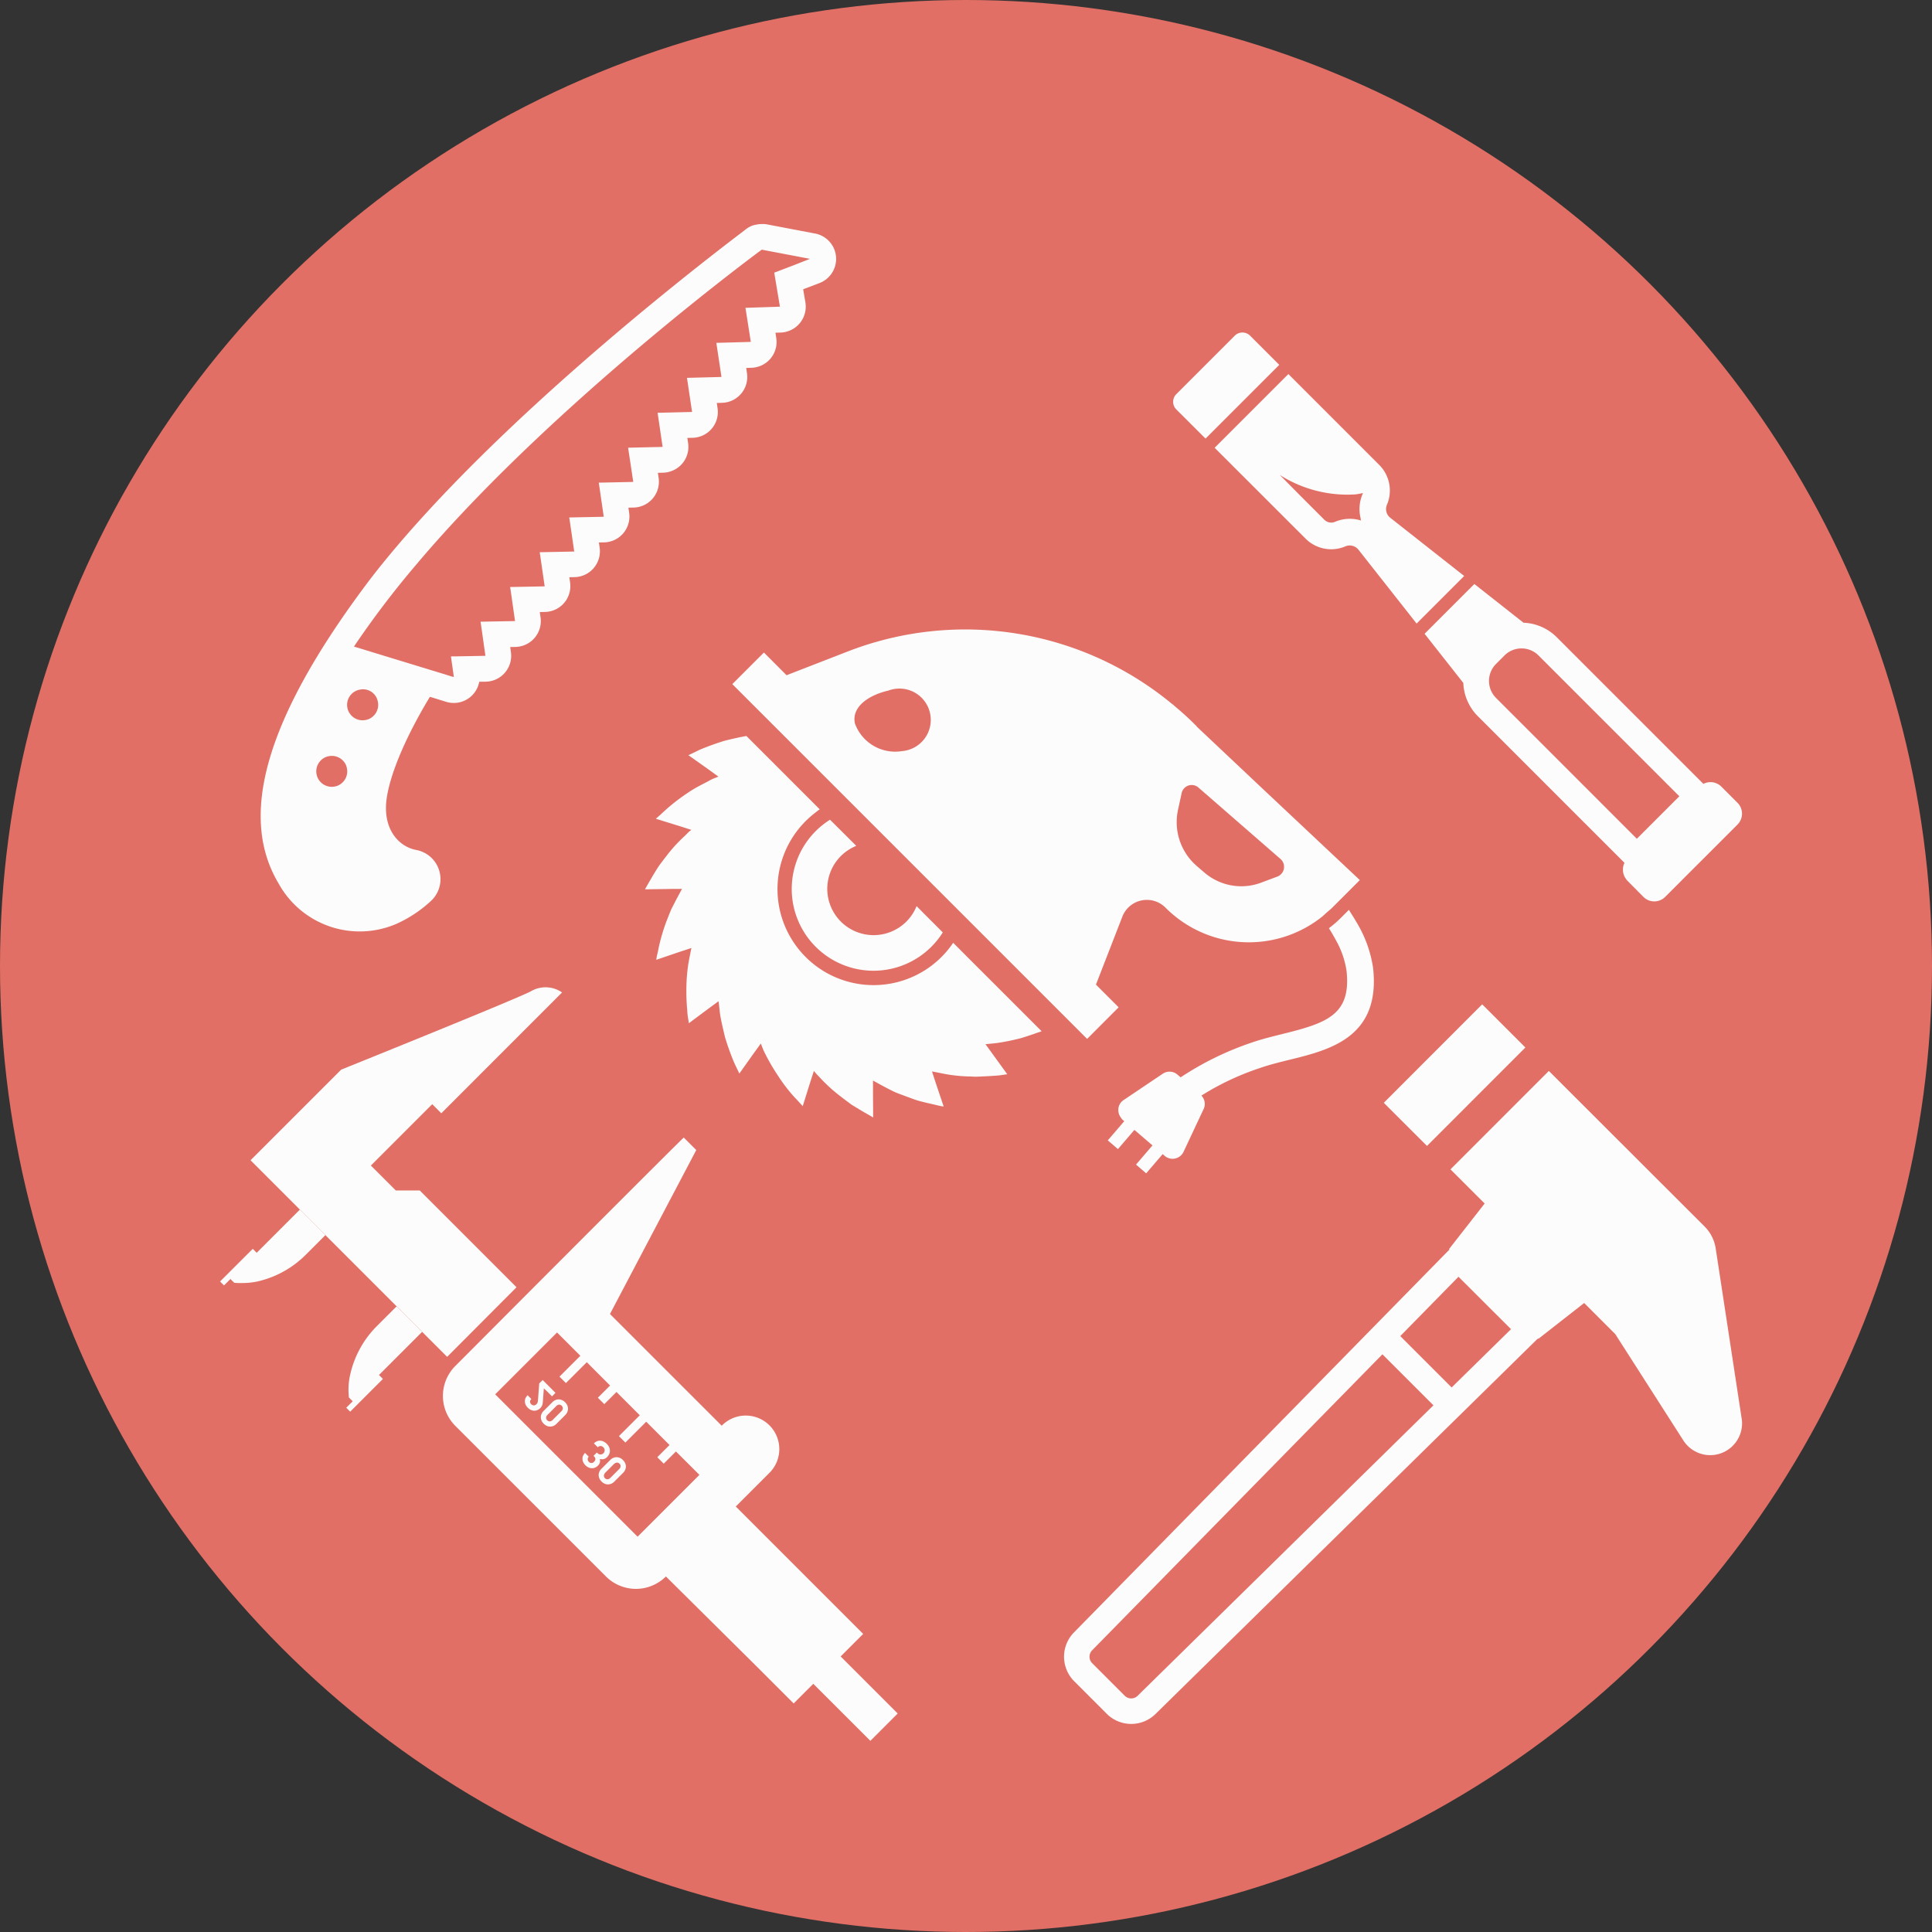
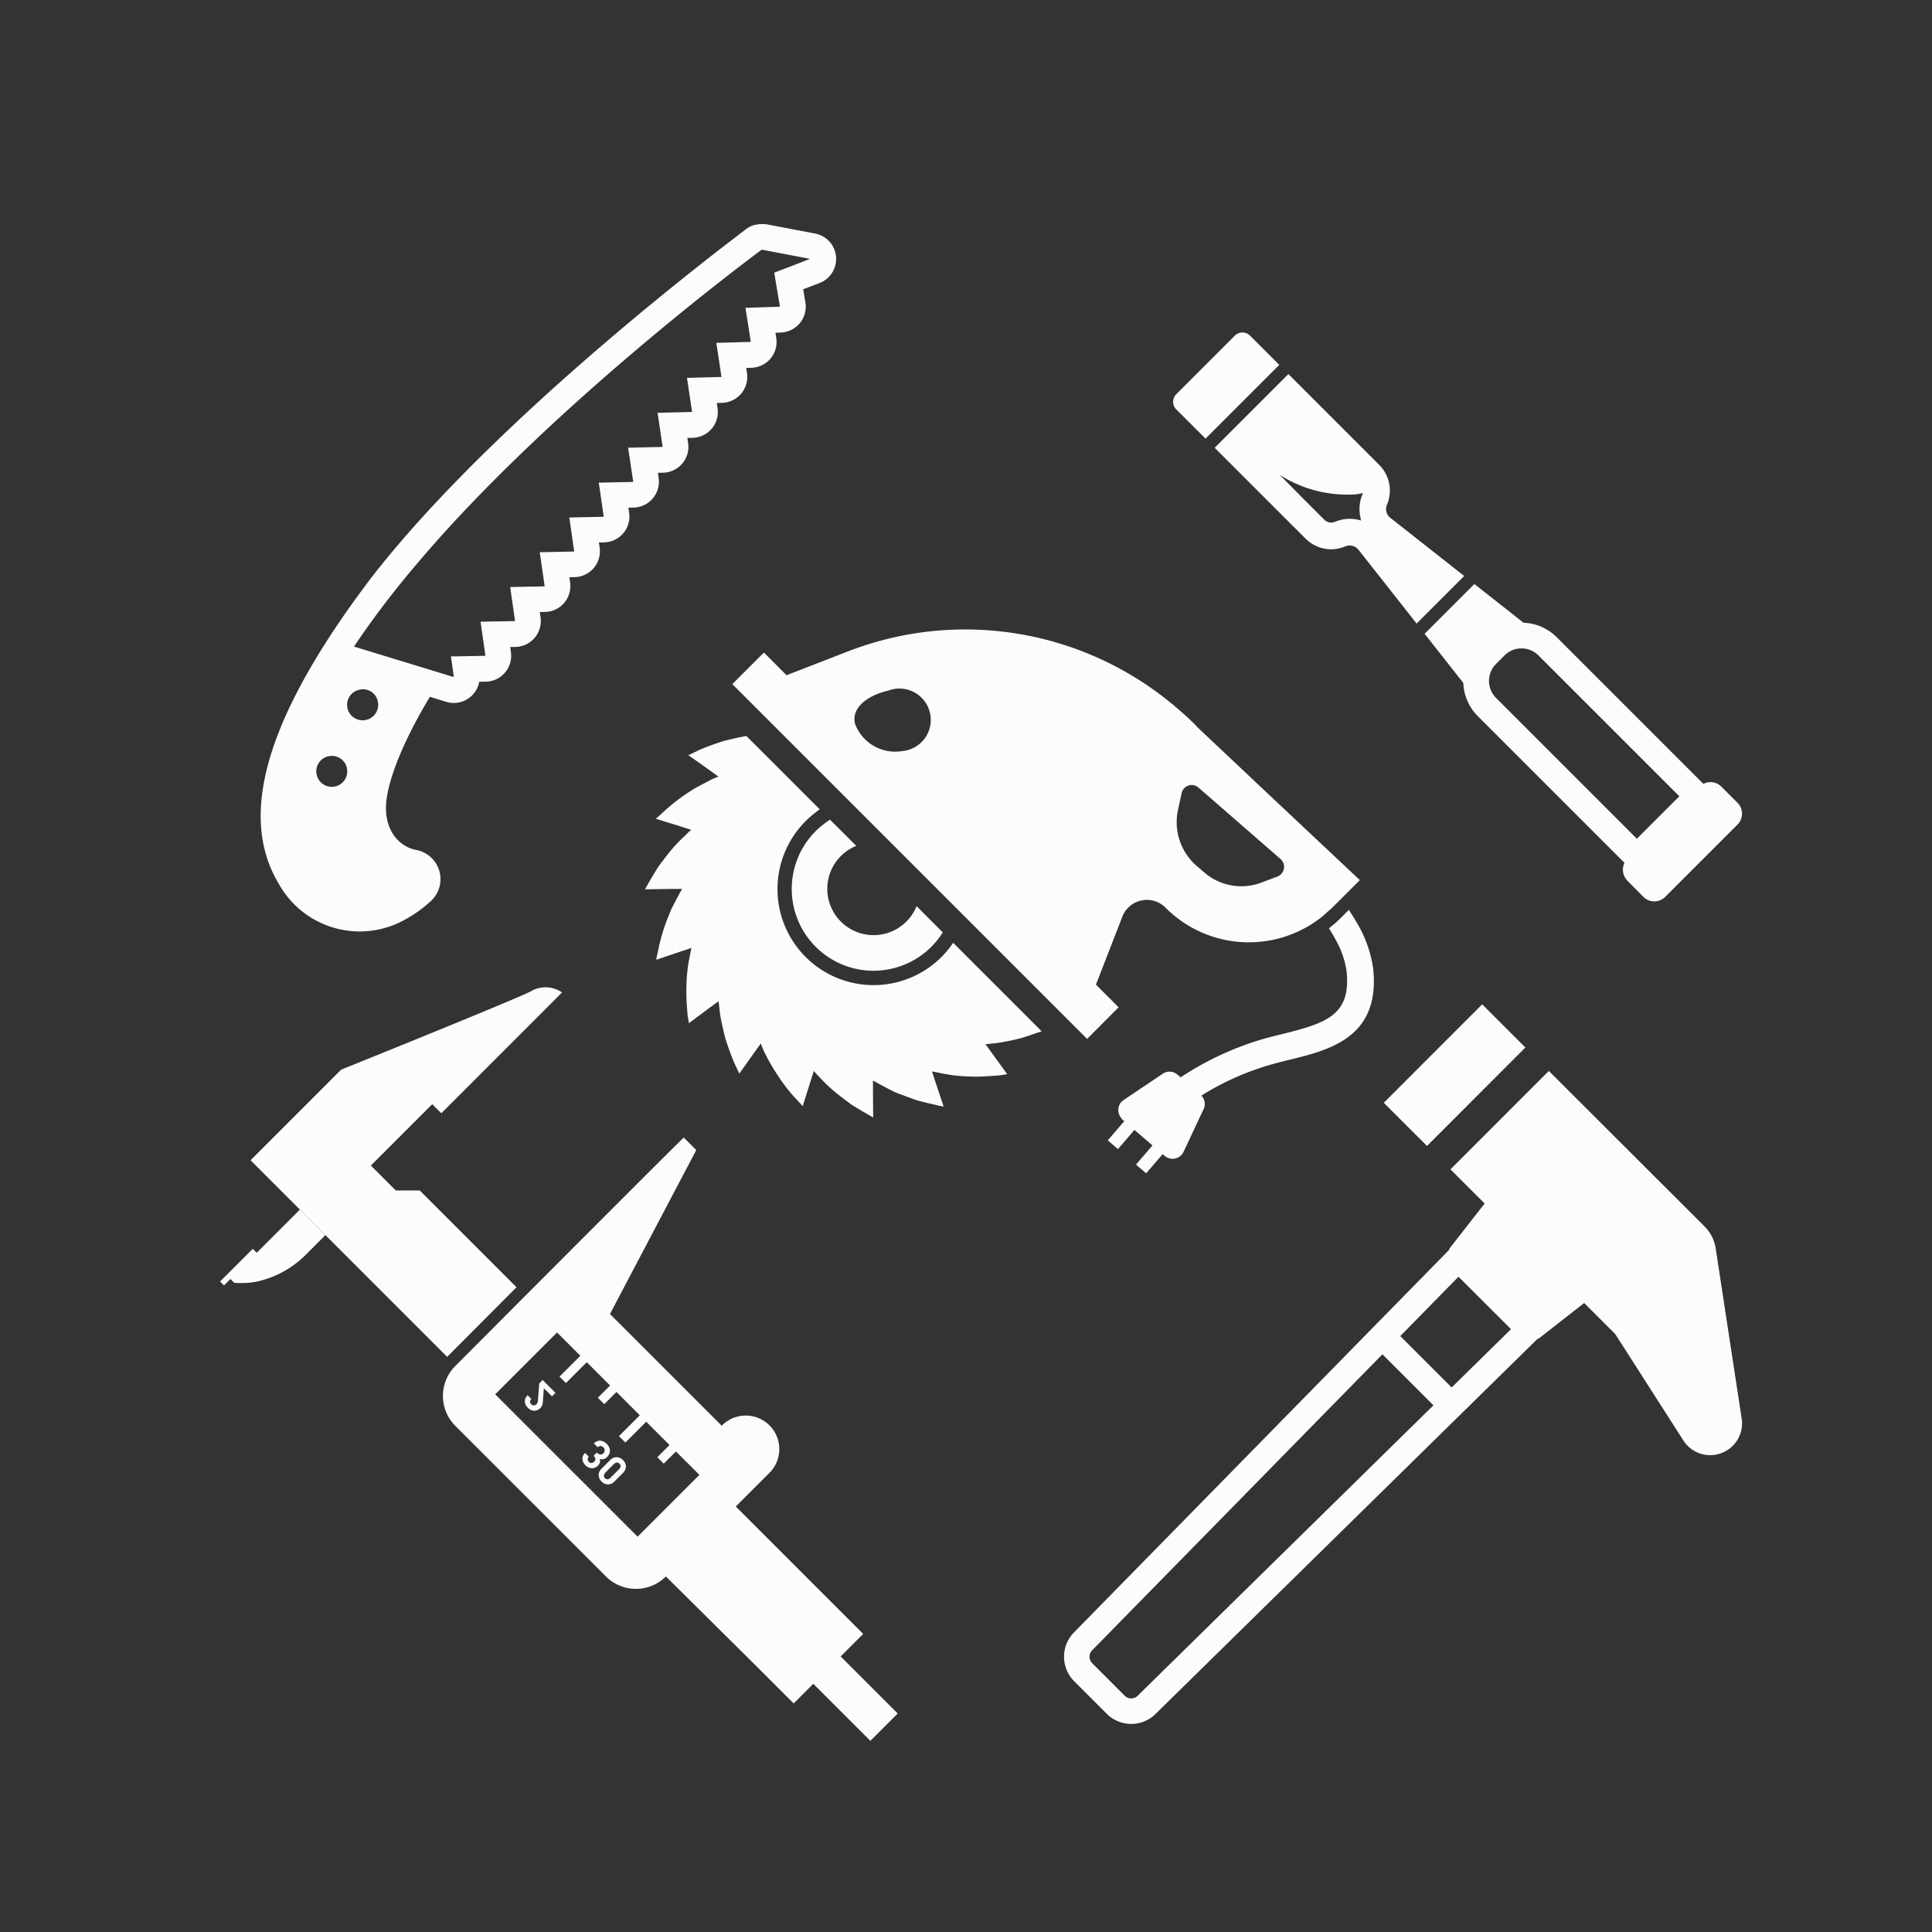
<svg xmlns="http://www.w3.org/2000/svg" width="180" height="180" viewBox="0 0 180 180">
  <rect x="0" y="0" width="180" height="180" fill="#333333" stroke="none" />
  <g id="グループ_2878" data-name="グループ 2878" transform="translate(5725 -6650.563)">
-     <circle id="楕円形_329" data-name="楕円形 329" cx="90" cy="90" r="90" transform="translate(-5725 6650.563)" fill="#e16f65" />
    <g id="ダイヤルノギスの無料アイコン素材" transform="translate(-5640.665 6744.135)">
      <path id="パス_7011" data-name="パス 7011" d="M255.512,4.02,251.588.1,251.5.014h0L251.487,0l-9.11,9.117-.03.03-.013.013-.013.014,4.025,4.019Z" transform="translate(-197.731)" fill="#fcfcfc" />
      <path id="パス_7012" data-name="パス 7012" d="M77.931,79.753,75.513,63.909a3.674,3.674,0,0,0-1.035-2.044L60.026,47.431l-.046-.046h0l-.013-.013L50.934,56.41l-.119.119,0,0-.013.013,3.185,3.182-3.316,4.245.04.04-34.97,35.66a3.23,3.23,0,0,0,0,4.56l3.037,3.037a3.227,3.227,0,0,0,4.554.008L58.845,72.4l.047-.047L59,72.3l.014.014,4.244-3.32,2.9,2.9L72.5,81.8a2.968,2.968,0,0,0,5.435-2.046ZM56.444,71.43l-5.533,5.433-4.786-4.786,5.424-5.53L56.41,71.4ZM17.426,101.342,44.462,73.773,49.189,78.5l.026.027-27.558,27.06a.851.851,0,0,1-1.2,0l-3.037-3.037A.853.853,0,0,1,17.426,101.342Z" transform="translate(0 -41.168)" fill="#fcfcfc" />
    </g>
    <g id="携帯用ノコギリのアイコン素材" transform="translate(-5700.715 6671.438)">
      <path id="パス_7010" data-name="パス 7010" d="M58.163,32.963c11.811-15.242,34-31.76,34.9-32.471a2.428,2.428,0,0,1,.574-.335,2.41,2.41,0,0,1,.423-.105L94.1.044A2.351,2.351,0,0,1,94.53,0l.016,0c.015,0,.03,0,.045,0A2.287,2.287,0,0,1,95,.024L99.52.884a2.407,2.407,0,0,1,.464,4.592l-.052.021-1.523.579.208,1.229A2.421,2.421,0,0,1,98.1,9.229a2.424,2.424,0,0,1-1.782.88l-.457.014-.035,0,.074.488a2.4,2.4,0,0,1-1.465,2.6,2.463,2.463,0,0,1-.845.181l-.454.013-.035,0,.072.485a2.411,2.411,0,0,1-1.47,2.586,2.43,2.43,0,0,1-.851.179l-.458.014-.034,0,.071.481a2.4,2.4,0,0,1-1.467,2.585,2.424,2.424,0,0,1-.854.18l-.456.01-.037,0,.072.485a2.408,2.408,0,0,1-.54,1.9,2.436,2.436,0,0,1-1.787.856l-.453.009-.037,0,.071.481a2.409,2.409,0,0,1-2.333,2.757l-.451.011-.034,0,.071.481a2.41,2.41,0,0,1-2.334,2.753l-.448.007-.038,0,.07.477a2.408,2.408,0,0,1-2.334,2.753l-.452.009-.038,0,.071.481a2.424,2.424,0,0,1-.548,1.906,2.387,2.387,0,0,1-.923.668,2.415,2.415,0,0,1-.867.181l-.447.008-.039,0,.069.477A2.413,2.413,0,0,1,71.6,39.4l-.452.008-.034,0,.066.478a2.411,2.411,0,0,1-2.336,2.75l-.616.009a2.408,2.408,0,0,1-3.077,1.869l-1.518-.468C61.476,47.6,59.927,51.16,59.6,53.549c-.392,2.849,1.154,4.467,2.755,4.766A2.767,2.767,0,0,1,63.7,63.094a11.917,11.917,0,0,1-3.151,2.09,8.626,8.626,0,0,1-11-3.722C45.932,55.443,47.856,46.544,58.163,32.963Zm7.7,9.238-.179-1.27-.039-.266-.044-.324-.007-.037h0l0-.021.388-.006.18,0,2.374-.044.268-.007-.4-2.816-.051-.34h0l0-.021,2.881-.053.329-.008-.4-2.8-.053-.35h0l0-.021,2.885-.054.329-.009-.407-2.815-.052-.342h0l0-.021,2.87-.057.342-.009-.407-2.8-.054-.351h0l0-.021,2.878-.058.334-.009-.409-2.811-.053-.345h0l0-.02,2.872-.061.339-.01L82.152,21.2l-.052-.341h0l0-.021,2.879-.066.334-.01-.414-2.82-.052-.335h0l0-.021,2.888-.07.323-.01-.421-2.814-.053-.341h0l0-.021,2.886-.074.327-.011-.425-2.817-.053-.337h0l0-.021,2.874-.08.336-.012L93.09,8.173l-.056-.346h0l0-.021,2.854-.095.354-.014L95.713,4.53l1.82-.694,1.508-.594L94.55,2.387s-19.64,14.435-32.215,29.37A85.634,85.634,0,0,0,56.6,39.3c-.021.033-.033.055-.04.067l8.116,2.479.306.092.629.2Zm-9.974,8.449a1.4,1.4,0,0,0-.061-.206,1.441,1.441,0,0,0-1.539-.879c-.046.006-.091.016-.135.027a1.482,1.482,0,0,0-.209.062,1.442,1.442,0,0,0,.749,2.763c.045-.006.09-.016.134-.027a1.427,1.427,0,0,0,.21-.062,1.521,1.521,0,0,0,.19-.1,1.373,1.373,0,0,0,.122-.081,1.418,1.418,0,0,0,.293-.291c.03-.041.058-.082.084-.126a1.441,1.441,0,0,0,.157-.374,1.5,1.5,0,0,0,.03-.147,1.44,1.44,0,0,0,0-.414A1.423,1.423,0,0,0,55.888,50.651Zm1.824-4.46a1.46,1.46,0,0,0,.21-.062,1.414,1.414,0,0,0,.19-.1c.042-.026.084-.052.123-.082a1.458,1.458,0,0,0,.376-.418,1.462,1.462,0,0,0,.157-.375,1.424,1.424,0,0,0,.03-.146,1.439,1.439,0,0,0,0-.414c-.007-.048-.017-.1-.028-.143a1.394,1.394,0,0,0-1.6-1.084c-.045.006-.09.016-.135.026a1.439,1.439,0,0,0,.54,2.825C57.624,46.21,57.668,46.2,57.712,46.191Z" transform="translate(-47.864 -0.001)" fill="#fcfcfc" />
    </g>
    <g id="ノギスのフリーアイコン素材_1" data-name="ノギスのフリーアイコン素材 1" transform="translate(-5704.5 6742.563)">
      <path id="パス_7002" data-name="パス 7002" d="M271.611,11.683l-.024.025h0l-.015.015-.847-.847-5.716,5.716,2.321,2.321,2.232,0,9.018,9.017c-2.5,2.509-4.818,4.835-6.464,6.485L253.8,16.1l8.441-8.442S278.094,1.272,279.881.379A2.7,2.7,0,0,1,282.8.45l.007,0h0l.018.013Z" transform="translate(-250.956 -0.001)" fill="#fcfcfc" />
      <path id="パス_7003" data-name="パス 7003" d="M417.717,154.64l.367.367,4-4,.008-.008h0l.016-.016,2.359,2.359,0,.005h0l.016.016-1.762,1.762a9.265,9.265,0,0,1-4.557,2.552,6.85,6.85,0,0,1-1.486.148h-.006a5.44,5.44,0,0,1-.68-.023l-.354-.353-.6.6-.367-.367Z" transform="translate(-414.668 -130.288)" fill="#fcfcfc" />
-       <path id="パス_7004" data-name="パス 7004" d="M349.174,225.22a6.352,6.352,0,0,1,.126-2.173,9.266,9.266,0,0,1,2.552-4.557l1.763-1.762,2.359,2.359.005,0h0l.016.015-4.021,4.021.367.367-3.049,3.049-.367-.367.6-.6Z" transform="translate(-337.165 -187.017)" fill="#fcfcfc" />
      <path id="パス_7005" data-name="パス 7005" d="M26.922,123.247c1.7-1.7,4-4.014,6.464-6.485,2.83-2.835,5.874-5.885,8.46-8.471,3.567-3.567,6.263-6.252,6.319-6.282l1.163,1.163-8.04,15.276L51.7,128.856a3.125,3.125,0,1,1,4.419,4.419l-3.109,3.108,11.828,11.828.026.026h0l.015.015-2.1,2.1,5.29,5.29.011.011h0l.016.015-2.546,2.546L60.232,152.9l-1.815,1.815h0l-.016.015-3.477-3.477L46.5,142.9h0a3.953,3.953,0,0,1-5.587,0L26.882,128.872a3.947,3.947,0,0,1-.005-5.579Zm20.512,8.008-1.121,1.121,0,0h0l-.015.015-.6-.6,1.139-1.138-2.171-2.171-1.943,1.943-.6-.6,1.943-1.943-2.171-2.171-1.121,1.121,0,0h0l-.015.016-.6-.6,1.139-1.139-2.17-2.171-1.943,1.943-.6-.6,1.943-1.943-2.171-2.17-2.479,2.479-3.283,3.283,13.265,13.265,3.283-3.283,2.479-2.479Z" transform="translate(-4.959 -88.025)" fill="#fcfcfc" />
      <path id="パス_7006" data-name="パス 7006" d="M260.82,268.358l-.468-.468-.295-.276-.087,1.17c0,.072-.011.139-.019.2a.849.849,0,0,1-.035.169.763.763,0,0,1-.073.147.655.655,0,0,1-.112.145.875.875,0,0,1-.284.193.709.709,0,0,1-.3.056.771.771,0,0,1-.3-.075,1.006,1.006,0,0,1-.282-.2,1.073,1.073,0,0,1-.2-.274.774.774,0,0,1-.075-.305.718.718,0,0,1,.053-.306.806.806,0,0,1,.155-.227c.01-.014.016-.029.025-.044l0,0c.005-.006.007-.013.012-.018l.359.359a.441.441,0,0,0-.1.14.242.242,0,0,0-.019.131.261.261,0,0,0,.035.12.428.428,0,0,0,.072.1.386.386,0,0,0,.083.058.318.318,0,0,0,.077.033.26.26,0,0,0,.087.016.366.366,0,0,0,.239-.115.4.4,0,0,0,.1-.145.832.832,0,0,0,.04-.2l.118-1.586.321-.322,1.178,1.178,0,0h0l.016.016Z" transform="translate(-229.888 -230.261)" fill="#fcfcfc" />
-       <path id="パス_7007" data-name="パス 7007" d="M252,281.422l-.828.828a.872.872,0,0,1-.3.2.79.79,0,0,1-.619-.025,1.007,1.007,0,0,1-.456-.455.779.779,0,0,1-.075-.306.715.715,0,0,1,.051-.313.857.857,0,0,1,.2-.3l.828-.828a.871.871,0,0,1,.3-.2.762.762,0,0,1,.316-.054.822.822,0,0,1,.3.078.9.9,0,0,1,.265.19.923.923,0,0,1,.191.265.832.832,0,0,1,.078.3.81.81,0,0,1-.054.316A.851.851,0,0,1,252,281.422Zm-.579-.965a.4.4,0,0,0-.26.131l-.82.82a.4.4,0,0,0-.131.26.347.347,0,0,0,.349.349.4.4,0,0,0,.26-.131l.82-.82a.4.4,0,0,0,.131-.26.357.357,0,0,0-.349-.348Z" transform="translate(-219.831 -241.591)" fill="#fcfcfc" />
      <path id="パス_7008" data-name="パス 7008" d="M223.538,309.558a.7.7,0,0,1-.357.212.722.722,0,0,1-.282-.013h0l-.057,0a.628.628,0,0,1,.013.3.622.622,0,0,1-.191.319.815.815,0,0,1-.27.185.7.7,0,0,1-.3.051.809.809,0,0,1-.308-.072.977.977,0,0,1-.279-.2,1.03,1.03,0,0,1-.2-.271.826.826,0,0,1-.078-.3.708.708,0,0,1,.046-.3.829.829,0,0,1,.143-.222c.01-.016.017-.033.026-.049l0,0c.005-.006.006-.013.012-.019l.359.359a.344.344,0,0,0-.1.246.337.337,0,0,0,.107.236.325.325,0,0,0,.491-.013.394.394,0,0,0,.12-.233.334.334,0,0,0-.112-.248.632.632,0,0,0-.046-.049l-.016-.017.311-.311.054.053a.385.385,0,1,0,.555-.533.457.457,0,0,0-.118-.086.275.275,0,0,0-.129-.038.368.368,0,0,0-.139.022.5.5,0,0,0-.14.091l-.335-.335-.009-.009h0l-.016-.016a.928.928,0,0,1,.321-.209.685.685,0,0,1,.316-.038.74.74,0,0,1,.3.094,1.185,1.185,0,0,1,.266.2,1.1,1.1,0,0,1,.2.274.751.751,0,0,1,.088.308.69.69,0,0,1-.046.319A.905.905,0,0,1,223.538,309.558Z" transform="translate(-187.461 -265.822)" fill="#fcfcfc" />
      <path id="パス_7009" data-name="パス 7009" d="M212.711,320.7l-.828.828a.856.856,0,0,1-.3.2.755.755,0,0,1-.311.053.779.779,0,0,1-.306-.075,1.013,1.013,0,0,1-.265-.191,1.031,1.031,0,0,1-.193-.268.854.854,0,0,1-.075-.305.7.7,0,0,1,.054-.311.808.808,0,0,1,.2-.3l.828-.828a.8.8,0,0,1,.3-.2.763.763,0,0,1,.314-.057.87.87,0,0,1,.57.271.921.921,0,0,1,.191.266.829.829,0,0,1,.078.3.813.813,0,0,1-.056.313A.85.85,0,0,1,212.711,320.7Zm-.743-.9a.491.491,0,0,0-.1.07l-.82.82a.448.448,0,0,0-.07.1.369.369,0,0,0-.033.068.362.362,0,0,0-.026.1.318.318,0,0,0,.1.246.306.306,0,0,0,.244.1.4.4,0,0,0,.26-.131l.82-.82a.4.4,0,0,0,.131-.26.318.318,0,0,0-.1-.242.333.333,0,0,0-.244-.1.372.372,0,0,0-.1.026A.438.438,0,0,0,211.969,319.8Z" transform="translate(-175.155 -275.484)" fill="#fcfcfc" />
    </g>
    <g id="工具_ノミのアイコン素材_1" data-name="工具 ノミのアイコン素材 1" transform="translate(-5615.7 6734.544) rotate(-90)">
      <path id="パス_7017" data-name="パス 7017" d="M426.086,5.737,420.643.295a1.008,1.008,0,0,0-1.427,0L416.5,3.017l6.87,6.87,2.721-2.72A1.011,1.011,0,0,0,426.086,5.737Z" transform="translate(-373.383 0)" fill="#fcfcfc" />
      <path id="パス_7018" data-name="パス 7018" d="M257.993,45.837a3.376,3.376,0,0,0-.732,3.683,1.041,1.041,0,0,1-.281,1.23L250.822,55.6l-.729.571h0l-.013.011,4.433,4.433,5.434-6.9a1.034,1.034,0,0,1,1.224-.287,3.371,3.371,0,0,0,3.689-.726l8.467-8.467-6.869-6.869ZM259.681,51a3.514,3.514,0,0,0-.131-2.439.907.907,0,0,1,.2-.972l2.143-2.143,2.037-2.014a11.727,11.727,0,0,0-1.816,7.046,5.754,5.754,0,0,0,.129.7.753.753,0,0,1-.115-.038,3.569,3.569,0,0,0-2.181-.186C259.858,50.971,259.77,50.984,259.681,51Z" transform="translate(-224.195 -33.501)" fill="#fcfcfc" />
      <path id="パス_7019" data-name="パス 7019" d="M20.358,229.915a4.627,4.627,0,0,0-3.092,1.347L3.6,244.929a1.421,1.421,0,0,0-.655-.142h0a1.391,1.391,0,0,0-.762.226c-.011.007-.021.015-.032.023a1.288,1.288,0,0,0-.2.145L.42,246.7a1.43,1.43,0,0,0,0,2.015l6.752,6.752a1.435,1.435,0,0,0,2.014,0l1.522-1.522a1.435,1.435,0,0,0,.246-1.663l13.667-13.667a4.625,4.625,0,0,0,1.347-3.092l3.607-4.579-4.637-4.637Zm2.565,7L9.8,250.04l-3.959-3.958L18.965,232.96a2.242,2.242,0,0,1,3.162,0l.8.8A2.242,2.242,0,0,1,22.923,236.918Z" transform="translate(-0.005 -202.881)" fill="#fcfcfc" />
    </g>
    <g id="電動丸ノコギリの無料アイコン素材" transform="translate(-5664.906 6644.253)">
      <path id="パス_7020" data-name="パス 7020" d="M349.823,267.358a11.473,11.473,0,0,0-1.581-4.318c-.173-.3-.356-.589-.54-.874-.038-.065-.081-.137-.118-.2l0,0-.012-.019-.682.682a10.655,10.655,0,0,1-1.181,1.032c.224.358.441.724.64,1.1a8.224,8.224,0,0,1,1,2.87c.449,4.1-1.847,4.866-5.956,5.881-.957.241-1.955.482-2.887.807a28.355,28.355,0,0,0-6.612,3.235l-.3-.257a1.131,1.131,0,0,0-1.366-.08l-3.665,2.464a1.1,1.1,0,0,0-.466,1.063,1.143,1.143,0,0,0,.021.125,1.078,1.078,0,0,0,.133.322,1.155,1.155,0,0,0,.1.144,1.014,1.014,0,0,0,.1.142l.189.162-1.512,1.762-.009.01h0l-.014.016.947.813,1.534-1.789,1.684,1.444-1.535,1.789.948.813,1.535-1.789.189.162a1.13,1.13,0,0,0,1.758-.377l1.877-4a1.112,1.112,0,0,0-.167-1.184c-.014-.019-.022-.04-.037-.059h0a24.752,24.752,0,0,1,5.466-2.571c.832-.291,1.772-.524,2.678-.749C345.8,275,350.538,273.83,349.823,267.358Z" transform="translate(-281.99 -170.871)" fill="#fcfcfc" />
      <path id="パス_7021" data-name="パス 7021" d="M106.625,198.6A7.619,7.619,0,1,0,117.132,209.1l-1.752-1.752-.675-.686,0,.008-.016-.016a4.316,4.316,0,1,1-6.076-5.4,4.224,4.224,0,0,1,.437-.209l0,0,.02-.01Z" transform="translate(-89.388 -115.92)" fill="#fcfcfc" />
      <path id="パス_7022" data-name="パス 7022" d="M30.037,160.422l-1.31-1.315,0,0-.015-.015a8.95,8.95,0,1,1-12.846-12.123c.132-.1.255-.207.394-.3l0,0c.006,0,.011-.009.017-.013l-6.83-6.83c-.582.1-1.281.258-2.022.441a24.567,24.567,0,0,0-2.346.848c-.523.262-.889.431-.994.478-.006,0-.022.008-.026.008h0l0,0-.022.01,1.8,1.275,1.005.726c-.016.006-.1.035-.253.1a4.027,4.027,0,0,0-.691.325c-.274.141-.607.316-.956.5a12.453,12.453,0,0,0-1.09.674,17.625,17.625,0,0,0-1.963,1.53l-.543.5-.324.281.012,0-.018.017,2.128.658,1.172.375c-.014.011-.085.068-.214.166-.125.125-.308.316-.532.524a13.88,13.88,0,0,0-1.589,1.764c-.266.349-.557.707-.79,1.065s-.433.7-.607,1c-.295.5-.5.861-.556.968-.005.006-.016.024-.02.026H.011L0,154.111l2.336-.034,1.111-.006c-.014.027-.206.377-.485.9-.15.283-.316.616-.507.982-.158.366-.308.765-.475,1.181a18.261,18.261,0,0,0-.7,2.38c-.066.349-.133.64-.183.84-.025.2-.05.325-.05.325l2.191-.745,1.084-.357c-.006.032-.085.42-.2,1a14.835,14.835,0,0,0-.258,2.362,19.73,19.73,0,0,0,.075,2.5,5.334,5.334,0,0,0,.1.832c.014.085.023.146.032.2l.006.1.009-.007s0,.023,0,.023L5.947,165.2l.909-.666c0,.032.051.429.115,1.036.075.624.275,1.431.482,2.321a24.111,24.111,0,0,0,.84,2.338c.248.539.427.9.477,1,0,.006.009.022.009.025l0,0,.01.021,1.284-1.809.718-.991c.007.017.042.11.1.262s.166.433.308.7a18.68,18.68,0,0,0,1.19,2.038,15.376,15.376,0,0,0,1.506,1.972c.413.434.684.736.763.825,0,.007.017.022.018.026v0l.016.019.706-2.249.333-1.029c.01.01.076.077.184.208s.3.316.507.541a14.45,14.45,0,0,0,1.764,1.589c.35.275.716.541,1.057.8.366.224.7.424,1,.607l1.014.582-.016-2.209,0-1.236a2.562,2.562,0,0,0,.229.134c.158.084.391.217.657.358.291.158.616.325.982.508s.765.308,1.19.474c.407.141.84.325,1.247.433s.791.2,1.131.275.624.15.824.192a2.885,2.885,0,0,0,.324.05l-.743-2.211-.344-1.056c.031.006.421.078,1.012.2a14.42,14.42,0,0,0,2.355.266c.224,0,.449.017.673.025.217-.008.433-.008.641-.025.433-.017.832-.041,1.173-.066a6.542,6.542,0,0,0,.832-.092l.209-.032.1-.005-.007-.009.024,0L32.4,169.477l-.68-.941c.033,0,.43-.035,1.036-.1a20.6,20.6,0,0,0,2.321-.474c.519-.157,1.053-.34,1.545-.517l.311-.1-.007-.007.022-.008Z" transform="translate(0 -64.945)" fill="#fcfcfc" />
      <path id="パス_7023" data-name="パス 7023" d="M97.282,100.173h0l.015-.015-2.113-2.113,2.462-6.339a2.449,2.449,0,0,1,4.01-.84,10.949,10.949,0,0,0,14.533.9c.161-.123.307-.271.461-.407l.04-.036c.166-.147.34-.282.5-.439l2.495-2.494.07-.069h0l.015-.015-8.976-8.436-6.241-5.886.01-.02-.15-.141c-.616-.624-1.265-1.2-1.93-1.755l-.142-.141-.008.017a30.231,30.231,0,0,0-30.307-4.925L66.359,69.22l-2.094-2.1,0,0h0l-.015-.015-2.924,2.923-.006.006h0l-.015.015L83.022,91.764l7.254,7.254,4.085,4.085,2.919-2.928Zm9.162-11.814a5.28,5.28,0,0,1-1.194-.788l-.707-.607a5.4,5.4,0,0,1-1.714-5.2l.341-1.564a.954.954,0,0,1,1.564-.515l7.645,6.655a.973.973,0,0,1-.291,1.639l-1.514.566a5.261,5.261,0,0,1-4.128-.184ZM77.107,76.291a3.99,3.99,0,0,1-4.376-2.57c-.349-1.564,1.314-2.662,3.112-3.07a2.919,2.919,0,1,1,1.264,5.64Z" transform="translate(-53.171)" fill="#fcfcfc" />
    </g>
  </g>
</svg>